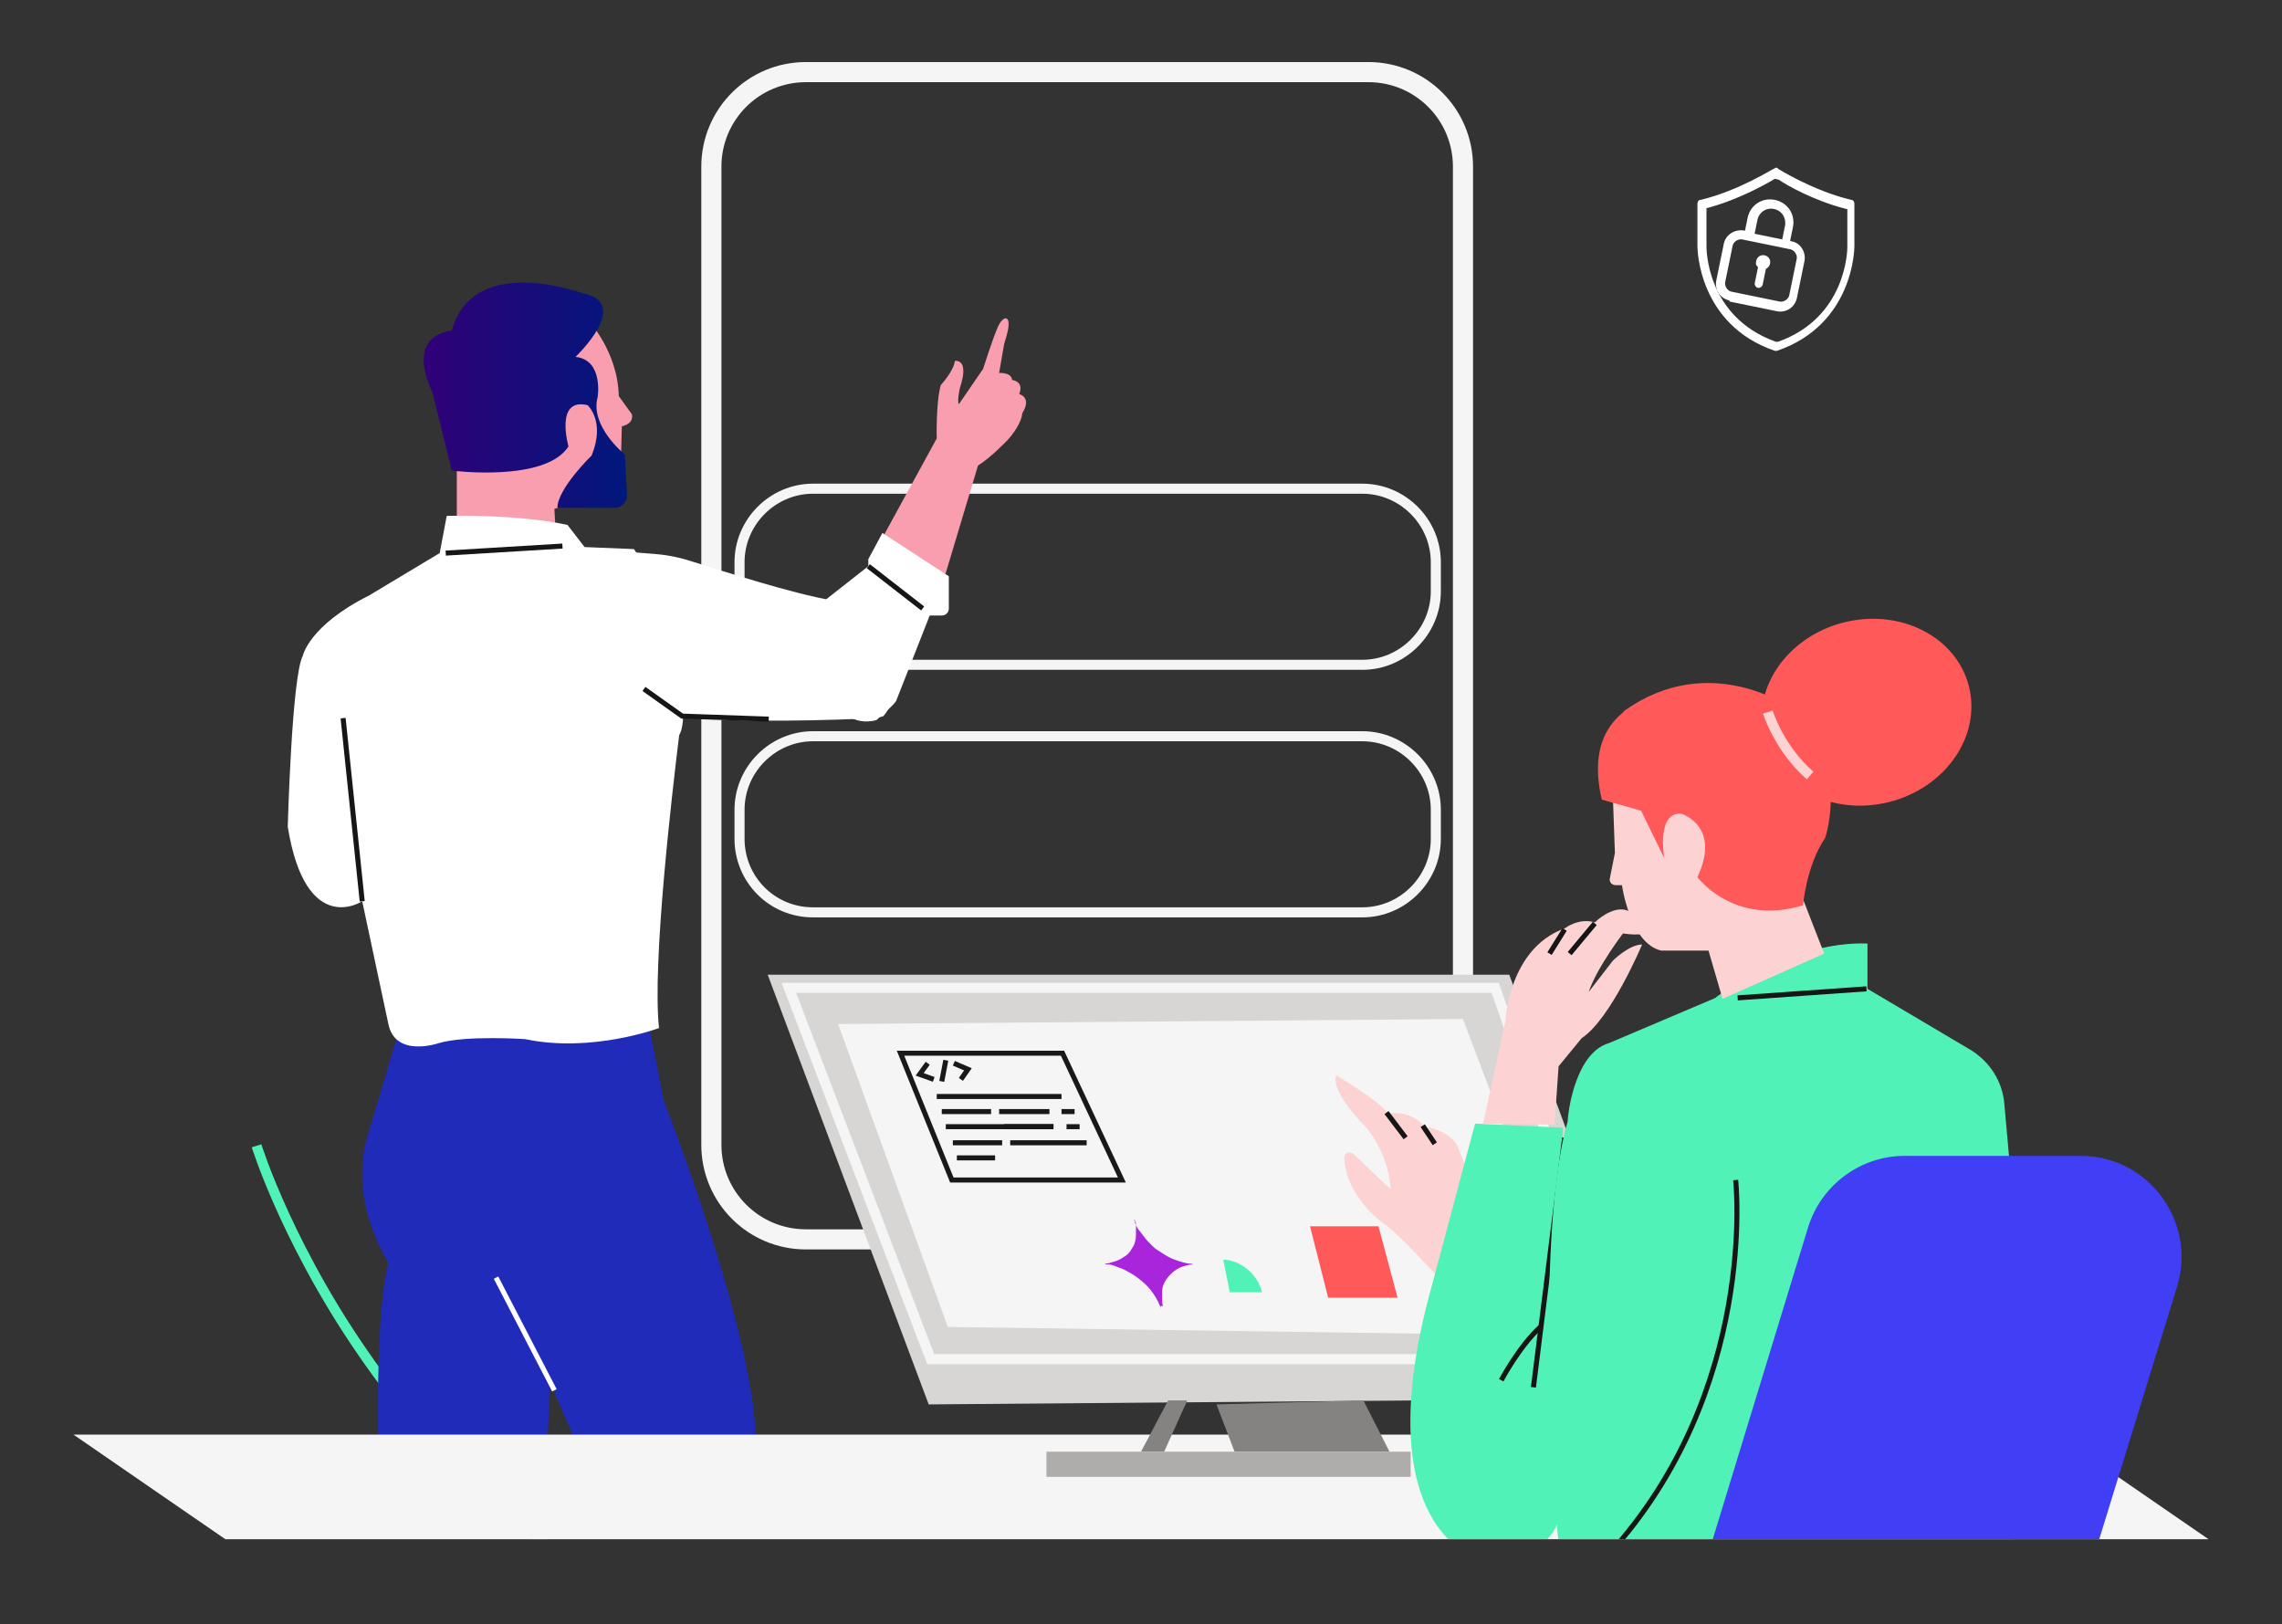
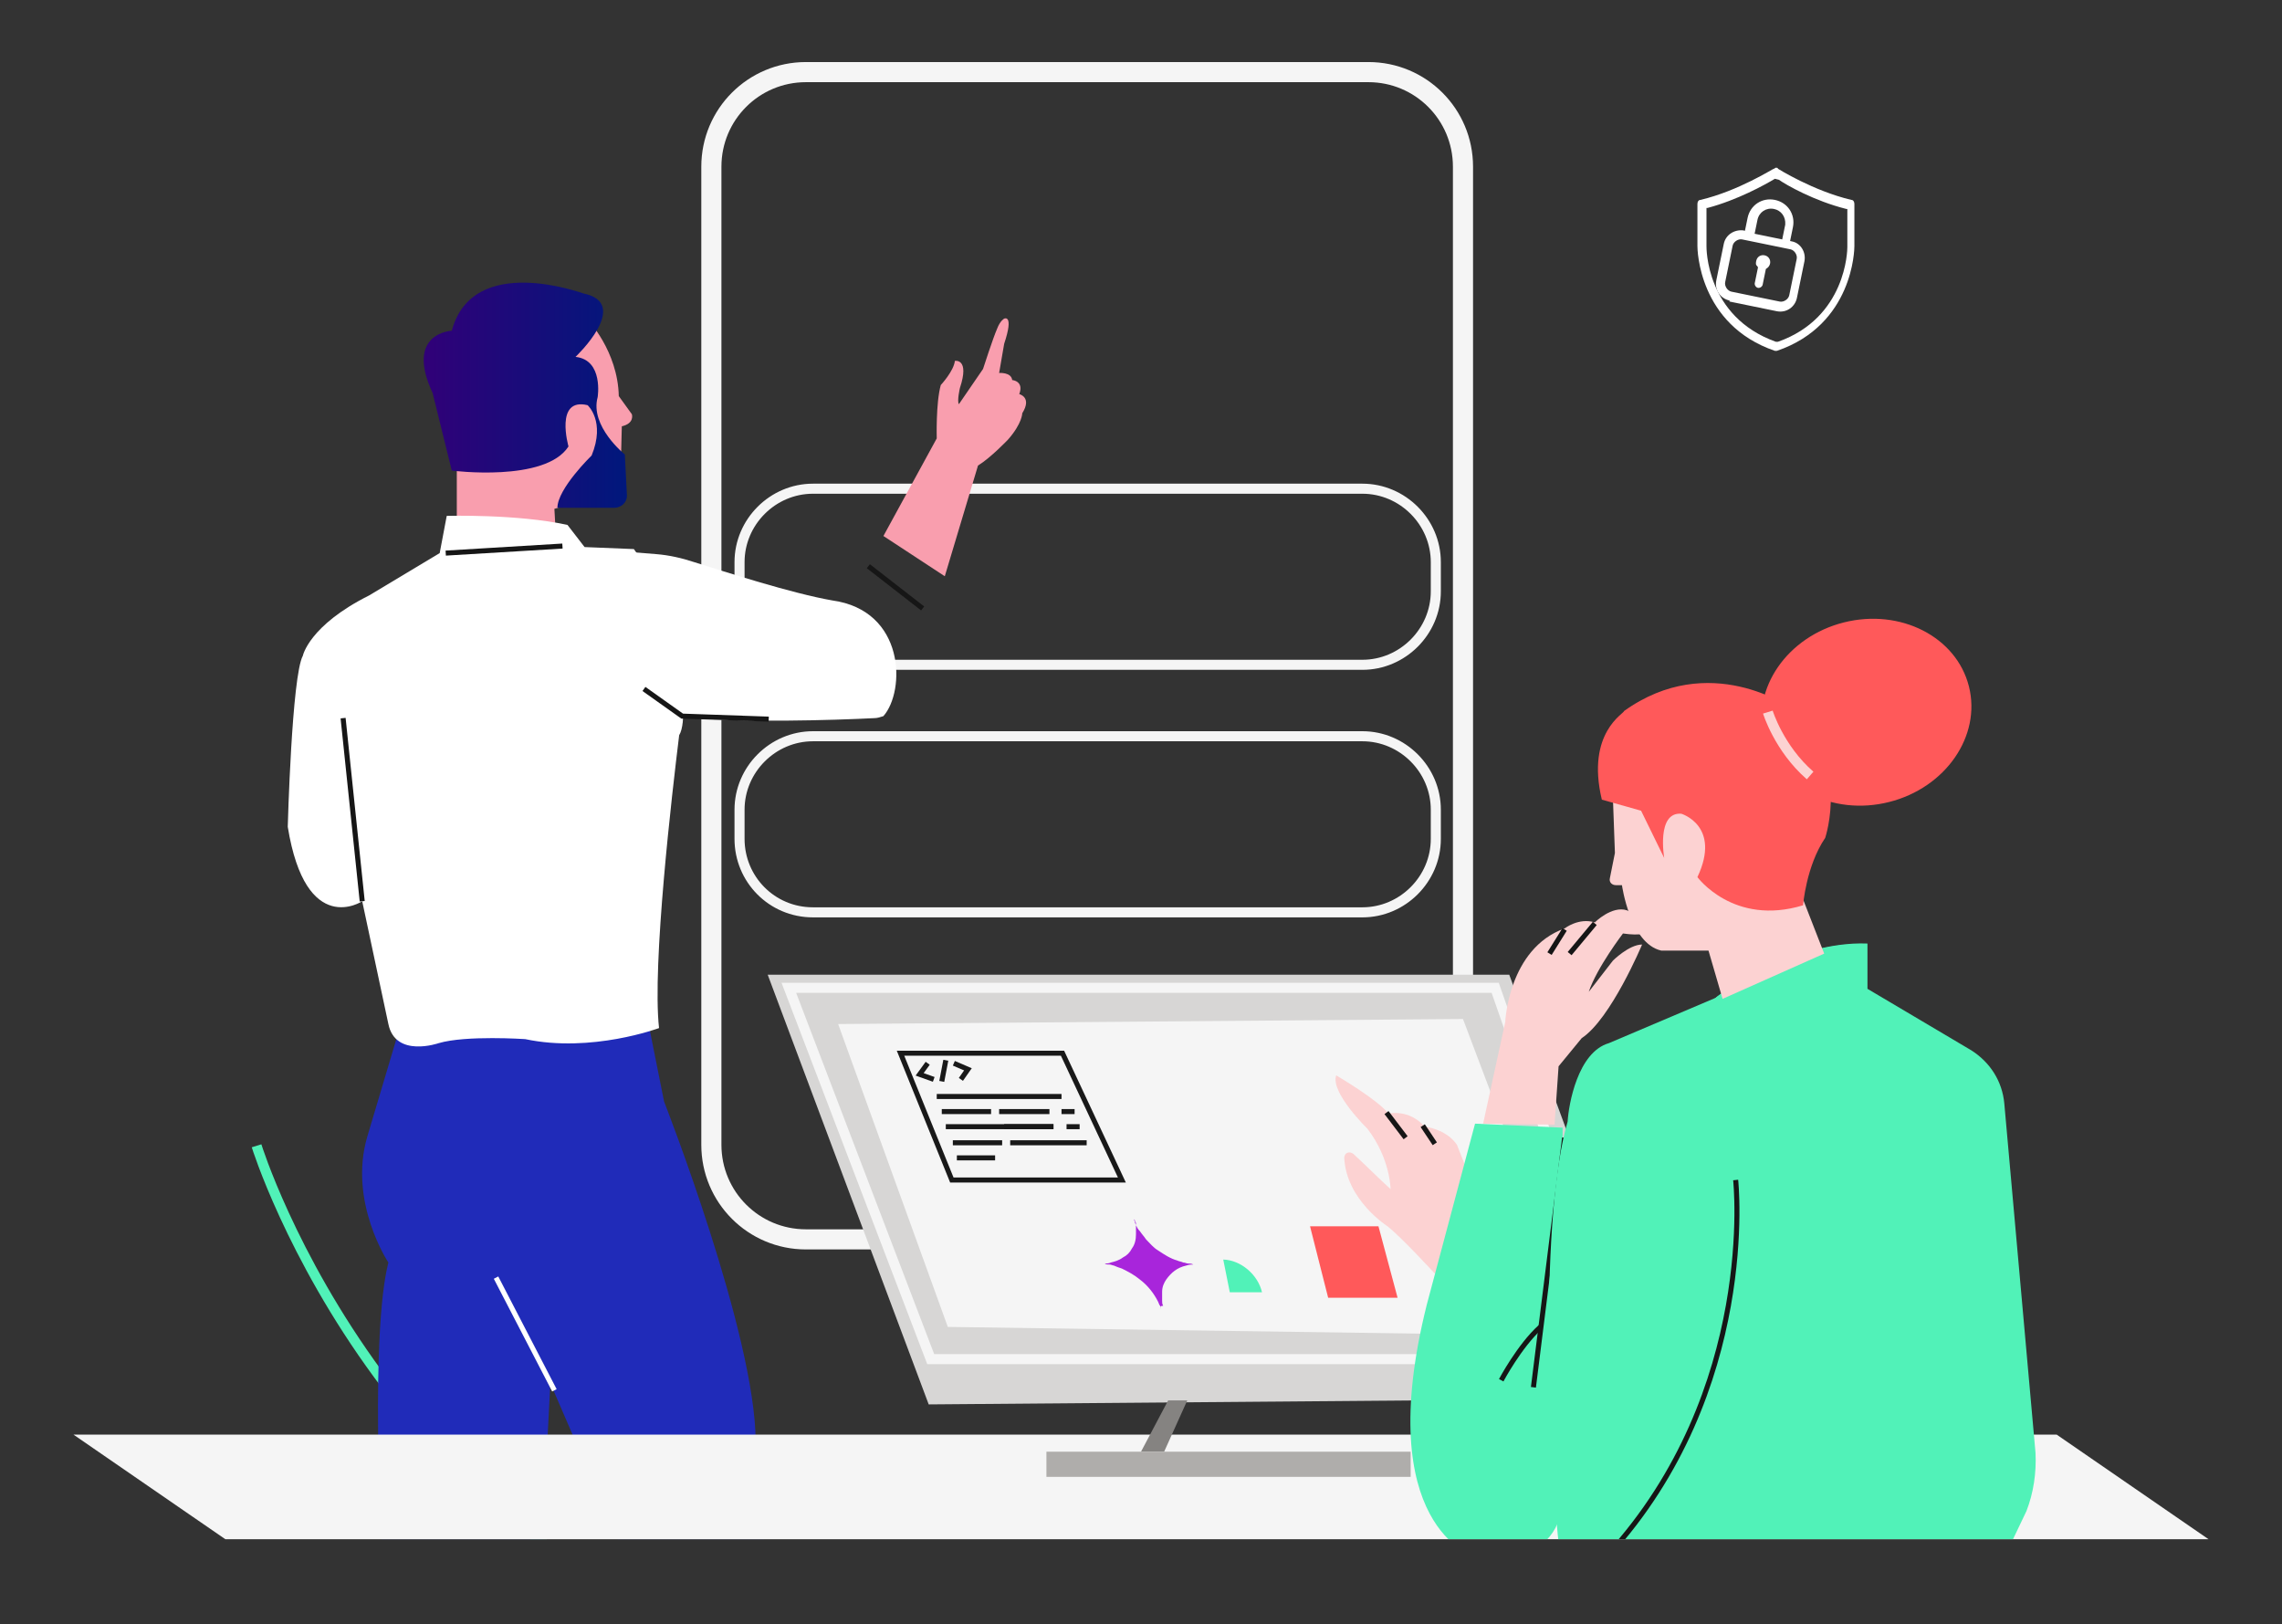
<svg xmlns="http://www.w3.org/2000/svg" id="ekfylsMGpZB1" viewBox="0 0 476.275 339" shape-rendering="geometricPrecision" text-rendering="geometricPrecision" width="476.275" height="339">
  <rect x="0" y="0" width="476.275" height="339" fill="#333333" stroke="none" />
  <style>
#ekfylsMGpZB6_tr {animation: ekfylsMGpZB6_tr__tr 10000ms linear infinite normal forwards}@keyframes ekfylsMGpZB6_tr__tr { 0% {transform: translate(42.8px,44.3px) rotate(0deg)} 30% {transform: translate(42.8px,44.3px) rotate(0deg);animation-timing-function: cubic-bezier(0.25,1,0.25,1)} 41% {transform: translate(42.8px,44.3px) rotate(-13.155deg)} 65% {transform: translate(42.8px,44.3px) rotate(-13.155deg);animation-timing-function: cubic-bezier(0.25,1,0.25,1)} 77.2% {transform: translate(42.8px,44.3px) rotate(0deg)} 100% {transform: translate(42.8px,44.3px) rotate(0deg)}} #ekfylsMGpZB15_ts {animation: ekfylsMGpZB15_ts__ts 10000ms linear infinite normal forwards}@keyframes ekfylsMGpZB15_ts__ts { 0% {transform: translate(138.2px,14.3px) scale(0,0)} 45% {transform: translate(138.2px,14.3px) scale(0,0);animation-timing-function: cubic-bezier(0.25,1,0.25,1)} 55% {transform: translate(138.2px,14.3px) scale(1,1)} 100% {transform: translate(138.2px,14.3px) scale(1,1)}} #ekfylsMGpZB17 {animation: ekfylsMGpZB17_s_do 10000ms linear infinite normal forwards}@keyframes ekfylsMGpZB17_s_do { 0% {stroke-dashoffset: 8.998} 50% {stroke-dashoffset: 8.998;animation-timing-function: cubic-bezier(0.25,1,0.25,1)} 60% {stroke-dashoffset: 0} 100% {stroke-dashoffset: 0}} #ekfylsMGpZB21_ts {animation: ekfylsMGpZB21_ts__ts 10000ms linear infinite normal forwards}@keyframes ekfylsMGpZB21_ts__ts { 0% {transform: translate(94.35px,26.1px) scale(0,0)} 15% {transform: translate(94.35px,26.1px) scale(0,0);animation-timing-function: cubic-bezier(0.25,1,0.25,1)} 25% {transform: translate(94.35px,26.1px) scale(1,1)} 100% {transform: translate(94.35px,26.1px) scale(1,1)}} #ekfylsMGpZB35_tr {animation: ekfylsMGpZB35_tr__tr 10000ms linear infinite normal forwards}@keyframes ekfylsMGpZB35_tr__tr { 0% {transform: translate(76.8px,58.259px) rotate(0deg)} 5% {transform: translate(76.8px,58.259px) rotate(0deg);animation-timing-function: cubic-bezier(0.42,0,0.58,1)} 10% {transform: translate(76.8px,58.259px) rotate(-24.75deg);animation-timing-function: cubic-bezier(0.42,0,0.58,1)} 15% {transform: translate(76.8px,58.259px) rotate(0deg)} 100% {transform: translate(76.8px,58.259px) rotate(0deg)}} #ekfylsMGpZB46_ts {animation: ekfylsMGpZB46_ts__ts 10000ms linear infinite normal forwards}@keyframes ekfylsMGpZB46_ts__ts { 0% {transform: translate(117.35px,102.25px) scale(0,0)} 10% {transform: translate(117.35px,102.25px) scale(0,0)} 20% {transform: translate(117.35px,102.25px) scale(1,1)} 100% {transform: translate(117.35px,102.25px) scale(1,1)}} #ekfylsMGpZB47_ts {animation: ekfylsMGpZB47_ts__ts 10000ms linear infinite normal forwards}@keyframes ekfylsMGpZB47_ts__ts { 0% {transform: translate(113.7px,97.2px) scale(0,1)} 22% {transform: translate(113.7px,97.2px) scale(0,1);animation-timing-function: cubic-bezier(0.25,1,0.25,1)} 32% {transform: translate(113.7px,97.2px) scale(1,1)} 100% {transform: translate(113.7px,97.2px) scale(1,1)}} #ekfylsMGpZB48_ts {animation: ekfylsMGpZB48_ts__ts 10000ms linear infinite normal forwards}@keyframes ekfylsMGpZB48_ts__ts { 0% {transform: translate(115.05px,99.2px) scale(0,1)} 28% {transform: translate(115.05px,99.2px) scale(0,1);animation-timing-function: cubic-bezier(0.25,1,0.25,1)} 38% {transform: translate(115.05px,99.2px) scale(1,1)} 100% {transform: translate(115.05px,99.2px) scale(1,1)}} #ekfylsMGpZB49_ts {animation: ekfylsMGpZB49_ts__ts 10000ms linear infinite normal forwards}@keyframes ekfylsMGpZB49_ts__ts { 0% {transform: translate(113.8px,101.3px) scale(0,1)} 32% {transform: translate(113.8px,101.3px) scale(0,1);animation-timing-function: cubic-bezier(0.25,1,0.25,1)} 42% {transform: translate(113.8px,101.3px) scale(1,1)} 100% {transform: translate(113.8px,101.3px) scale(1,1)}} #ekfylsMGpZB66_ts {animation: ekfylsMGpZB66_ts__ts 10000ms linear infinite normal forwards}@keyframes ekfylsMGpZB66_ts__ts { 0% {transform: translate(106.9px,119.45px) scale(1,1);animation-timing-function: cubic-bezier(0.42,0,0.58,1)} 10% {transform: translate(106.9px,119.45px) scale(0.5,0.5);animation-timing-function: cubic-bezier(0.42,0,0.58,1)} 20% {transform: translate(106.9px,119.45px) scale(1,1)} 30% {transform: translate(106.9px,119.45px) scale(0.5,0.5);animation-timing-function: cubic-bezier(0.42,0,0.58,1)} 40% {transform: translate(106.9px,119.45px) scale(1,1)} 50% {transform: translate(106.9px,119.45px) scale(0.5,0.5);animation-timing-function: cubic-bezier(0.42,0,0.58,1)} 60% {transform: translate(106.9px,119.45px) scale(1,1)} 70% {transform: translate(106.9px,119.45px) scale(0.5,0.5);animation-timing-function: cubic-bezier(0.42,0,0.58,1)} 80% {transform: translate(106.9px,119.45px) scale(1,1)} 90% {transform: translate(106.9px,119.45px) scale(0.5,0.5);animation-timing-function: cubic-bezier(0.42,0,0.58,1)} 100% {transform: translate(106.9px,119.45px) scale(1,1)}} #ekfylsMGpZB67_ts {animation: ekfylsMGpZB67_ts__ts 10000ms linear infinite normal forwards}@keyframes ekfylsMGpZB67_ts__ts { 0% {transform: translate(115.05px,122.011px) scale(0.5,0.5)} 10% {transform: translate(115.05px,122.011px) scale(1,1)} 20% {transform: translate(115.05px,122.011px) scale(0.5,0.5)} 30% {transform: translate(115.05px,122.011px) scale(1,1)} 40% {transform: translate(115.05px,122.011px) scale(0.5,0.5)} 50% {transform: translate(115.05px,122.011px) scale(1,1)} 60% {transform: translate(115.05px,122.011px) scale(0.5,0.5)} 70% {transform: translate(115.05px,122.011px) scale(1,1)} 80% {transform: translate(115.05px,122.011px) scale(0.5,0.5)} 90% {transform: translate(115.05px,122.011px) scale(1,1)} 100% {transform: translate(115.05px,122.011px) scale(0.5,0.5)}} #ekfylsMGpZB68_ts {animation: ekfylsMGpZB68_ts__ts 10000ms linear infinite normal forwards}@keyframes ekfylsMGpZB68_ts__ts { 0% {transform: translate(127.25px,119.25px) scale(1,1);animation-timing-function: cubic-bezier(0.42,0,0.58,1)} 10% {transform: translate(127.25px,119.25px) scale(0.5,0.5);animation-timing-function: cubic-bezier(0.42,0,0.58,1)} 20% {transform: translate(127.25px,119.25px) scale(1,1)} 30% {transform: translate(127.25px,119.25px) scale(0.5,0.5);animation-timing-function: cubic-bezier(0.42,0,0.58,1)} 40% {transform: translate(127.25px,119.25px) scale(1,1)} 50% {transform: translate(127.25px,119.25px) scale(0.5,0.5);animation-timing-function: cubic-bezier(0.42,0,0.58,1)} 60% {transform: translate(127.25px,119.25px) scale(1,1)} 70% {transform: translate(127.25px,119.25px) scale(0.5,0.5);animation-timing-function: cubic-bezier(0.42,0,0.58,1)} 80% {transform: translate(127.25px,119.25px) scale(1,1)} 90% {transform: translate(127.25px,119.25px) scale(0.5,0.5);animation-timing-function: cubic-bezier(0.42,0,0.58,1)} 100% {transform: translate(127.25px,119.25px) scale(1,1)}} #ekfylsMGpZB69_to {animation: ekfylsMGpZB69_to__to 10000ms linear infinite normal forwards}@keyframes ekfylsMGpZB69_to__to { 0% {transform: translate(138.35px,117.995px)} 10% {transform: translate(138.35px,117.995px)} 20% {transform: translate(141.862px,125.068px)} 30% {transform: translate(141.862px,125.068px)} 40% {transform: translate(141.862px,125.068px)} 50% {transform: translate(142.562px,116.068px)} 60% {transform: translate(142.562px,116.068px)} 70% {transform: translate(144.762px,110.414px)} 80% {transform: translate(144.762px,110.414px)} 93% {transform: translate(138.35px,117.995px)} 100% {transform: translate(138.35px,117.995px)}} #ekfylsMGpZB69_tr {animation: ekfylsMGpZB69_tr__tr 10000ms linear infinite normal forwards}@keyframes ekfylsMGpZB69_tr__tr { 0% {transform: rotate(0deg);animation-timing-function: cubic-bezier(0.42,0,0.58,1)} 5% {transform: rotate(22.221deg);animation-timing-function: cubic-bezier(0.42,0,0.58,1)} 10% {transform: rotate(-17.006deg)} 30% {transform: rotate(0deg);animation-timing-function: cubic-bezier(0.42,0,0.58,1)} 35% {transform: rotate(22.221deg);animation-timing-function: cubic-bezier(0.42,0,0.58,1)} 40% {transform: rotate(-17.006deg)} 50% {transform: rotate(0deg);animation-timing-function: cubic-bezier(0.42,0,0.58,1)} 55% {transform: rotate(22.221deg);animation-timing-function: cubic-bezier(0.42,0,0.58,1)} 60% {transform: rotate(-17.006deg)} 70% {transform: rotate(0deg);animation-timing-function: cubic-bezier(0.42,0,0.58,1)} 75% {transform: rotate(22.221deg);animation-timing-function: cubic-bezier(0.42,0,0.58,1)} 80% {transform: rotate(-17.006deg)} 100% {transform: rotate(-17.006deg)}} #ekfylsMGpZB73_tr {animation: ekfylsMGpZB73_tr__tr 10000ms linear infinite normal forwards}@keyframes ekfylsMGpZB73_tr__tr { 0% {transform: translate(143.85px,146.8px) rotate(0deg)} 14% {transform: translate(143.85px,146.8px) rotate(0deg);animation-timing-function: cubic-bezier(0.25,1,0.25,1)} 25% {transform: translate(143.85px,146.8px) rotate(3.828deg);animation-timing-function: cubic-bezier(0.25,1,0.25,1)} 50% {transform: translate(143.85px,146.8px) rotate(3.828deg);animation-timing-function: cubic-bezier(0.25,1,0.25,1)} 64% {transform: translate(143.85px,146.8px) rotate(0deg)} 100% {transform: translate(143.85px,146.8px) rotate(0deg)}} #ekfylsMGpZB88_tr {animation: ekfylsMGpZB88_tr__tr 10000ms linear infinite normal forwards}@keyframes ekfylsMGpZB88_tr__tr { 0% {transform: translate(170.5px,90.392px) rotate(0deg)} 18% {transform: translate(170.5px,90.392px) rotate(0deg);animation-timing-function: cubic-bezier(0.25,1,0.25,1)} 29% {transform: translate(170.5px,90.392px) rotate(-9.625deg)} 45% {transform: translate(170.5px,90.392px) rotate(-9.625deg);animation-timing-function: cubic-bezier(0.25,1,0.25,1)} 60% {transform: translate(170.5px,90.392px) rotate(0deg);animation-timing-function: cubic-bezier(0.25,1,0.25,1)} 80% {transform: translate(170.5px,90.392px) rotate(0deg);animation-timing-function: cubic-bezier(0.25,1,0.25,1)} 91% {transform: translate(170.5px,90.392px) rotate(-9.625deg);animation-timing-function: cubic-bezier(0.25,1,0.25,1)} 97% {transform: translate(170.5px,90.392px) rotate(0deg)} 100% {transform: translate(170.5px,90.392px) rotate(0deg)}} #ekfylsMGpZB95_tr {animation: ekfylsMGpZB95_tr__tr 10000ms linear infinite normal forwards}@keyframes ekfylsMGpZB95_tr__tr { 0% {transform: translate(169.1px,13.7px) rotate(11.584deg);animation-timing-function: cubic-bezier(0.42,0,0.58,1)} 10% {transform: translate(169.1px,13.7px) rotate(-15.008deg);animation-timing-function: cubic-bezier(0.42,0,0.58,1)} 20% {transform: translate(169.1px,13.7px) rotate(11.584deg);animation-timing-function: cubic-bezier(0.42,0,0.58,1)} 30% {transform: translate(169.1px,13.7px) rotate(-15.008deg);animation-timing-function: cubic-bezier(0.42,0,0.58,1)} 40% {transform: translate(169.1px,13.7px) rotate(11.584deg);animation-timing-function: cubic-bezier(0.42,0,0.58,1)} 50% {transform: translate(169.1px,13.7px) rotate(-15.008deg);animation-timing-function: cubic-bezier(0.42,0,0.58,1)} 60% {transform: translate(169.1px,13.7px) rotate(11.584deg);animation-timing-function: cubic-bezier(0.42,0,0.58,1)} 70% {transform: translate(169.1px,13.7px) rotate(-15.008deg);animation-timing-function: cubic-bezier(0.42,0,0.58,1)} 80% {transform: translate(169.1px,13.7px) rotate(11.584deg);animation-timing-function: cubic-bezier(0.42,0,0.58,1)} 90% {transform: translate(169.1px,13.7px) rotate(-15.008deg);animation-timing-function: cubic-bezier(0.42,0,0.58,1)} 100% {transform: translate(169.1px,13.7px) rotate(11.584deg)}}
</style>
  <defs>
    <linearGradient id="ekfylsMGpZB8-fill" x1="34.777" y1="33.149" x2="54.984" y2="33.149" spreadMethod="pad" gradientUnits="userSpaceOnUse" gradientTransform="translate(0 0)">
      <stop id="ekfylsMGpZB8-fill-0" offset="0%" stop-color="#310078" />
      <stop id="ekfylsMGpZB8-fill-1" offset="100%" stop-color="#00187c" />
    </linearGradient>
    <linearGradient id="ekfylsMGpZB22-fill" x1="59.704" y1="26.094" x2="128.976" y2="26.094" spreadMethod="pad" gradientUnits="userSpaceOnUse" gradientTransform="translate(0 0)">
      <stop id="ekfylsMGpZB22-fill-0" offset="0%" stop-color="#51f2b8" />
      <stop id="ekfylsMGpZB22-fill-1" offset="100%" stop-color="#0af" />
    </linearGradient>
    <linearGradient id="ekfylsMGpZB81-fill" x1="109.961" y1="164.896" x2="185.595" y2="164.896" spreadMethod="pad" gradientUnits="userSpaceOnUse" gradientTransform="translate(0 0)">
      <stop id="ekfylsMGpZB81-fill-0" offset="0%" stop-color="#5e1de4" />
      <stop id="ekfylsMGpZB81-fill-1" offset="0%" stop-color="#310078" />
      <stop id="ekfylsMGpZB81-fill-2" offset="98.26%" stop-color="#00187c" />
    </linearGradient>
  </defs>
  <g clip-path="url(#ekfylsMGpZB98)">
    <g transform="matrix(2.1 0 0 2.1 15.328 12.949)">
      <g id="ekfylsMGpZB6_tr" transform="translate(42.8,44.3) rotate(0)">
        <g transform="translate(-42.8,-44.3)">
          <path d="M38.1,46v-6.8l8-13.6h5c0,0,3,3.1,3.1,7.6L55.5,35c0,0,.3.9-1,1.2l-.1,4L51,43.5l-3.2.9.1,1.8-9.8-.2Z" fill="#f99eae" />
          <path d="M37.6,26.7c0,0-4.7.2-1.9,6.2l1.9,7.7c0,0,9.3,1.2,11.6-2.4c0,0-1.4-4.9,1.9-4.1c0,0,1.8,1.6.4,5c0,0-3.4,3.3-3.4,5.2h5.6c.8,0,1.4-.6,1.3-1.4L54.8,39c0,0-3.5-2.8-2.7-5.7c0,0,.6-3.7-2.2-4c0,0,5.6-5.3.8-6.3-.1,0-11-4.1-13.1,3.7Z" fill="url(#ekfylsMGpZB8-fill)" />
        </g>
      </g>
      <g>
        <g>
          <path d="M18.2,107.7c0,0,13.4,43.3,56.7,52.1" fill="none" stroke="#51f2b8" stroke-miterlimit="10" />
          <circle r="1.6" transform="translate(79.4 160.8)" fill="none" stroke="#51f2b8" stroke-miterlimit="10" />
        </g>
      </g>
      <g>
        <path d="M128.8,117h-56c-5.2,0-9.4-4.2-9.4-9.4v-97.2c0-5.2,4.2-9.4,9.4-9.4h55.9c5.2,0,9.4,4.2,9.4,9.4v97.2c.1,5.2-4.1,9.4-9.3,9.4Z" fill="none" stroke="#f5f5f5" stroke-width="2" stroke-miterlimit="10" />
        <g id="ekfylsMGpZB15_ts" transform="translate(138.2,14.3) scale(0,0)">
          <g transform="translate(-138.2,-14.3)">
            <circle r="6.2" transform="translate(138.2 14.3)" fill="#1c54b6" stroke="#51f2b8" stroke-miterlimit="10" />
            <polyline id="ekfylsMGpZB17" points="135,15 136.5,16.5 141.7,12" fill="none" stroke="#51f2b8" stroke-width="0.75" stroke-miterlimit="10" stroke-dashoffset="8.998" stroke-dasharray="8.998" />
          </g>
        </g>
        <g>
          <path d="M73.5,59.9h54.6c4,0,7.3-3.3,7.3-7.3v-2.9c0-4-3.3-7.3-7.3-7.3h-54.6c-4,0-7.3,3.3-7.3,7.3v2.9c0,4,3.2,7.3,7.3,7.3Z" fill="none" stroke="#f5f5f5" stroke-miterlimit="10" />
          <path d="M73.5,84.5h54.6c4,0,7.3-3.3,7.3-7.3v-2.9c0-4-3.3-7.3-7.3-7.3h-54.6c-4,0-7.3,3.3-7.3,7.3v2.9c0,4,3.2,7.3,7.3,7.3Z" fill="none" stroke="#f5f5f5" stroke-miterlimit="10" />
          <g id="ekfylsMGpZB21_ts" transform="translate(94.35,26.1) scale(0,0)">
            <g transform="translate(-94.35,-26.1)">
              <path d="M62.4,34.9h63.9c1.5,0,2.7-1.2,2.7-2.7v-12.2c0-1.5-1.2-2.7-2.7-2.7h-63.9c-1.5,0-2.7,1.2-2.7,2.7v12.2c0,1.5,1.2,2.7,2.7,2.7Z" fill="url(#ekfylsMGpZB22-fill)" />
              <circle r="5.6" transform="translate(71.2 26.1)" fill="#1c54b6" stroke="#51f2b8" stroke-width="3" stroke-miterlimit="10" />
              <line x1="85.2" y1="22.5" x2="123.8" y2="22.5" fill="#1c54b6" stroke="#f5f5f5" stroke-width="3" stroke-miterlimit="10" />
              <line x1="85.2" y1="28.2" x2="108.6" y2="28.2" fill="#1c54b6" stroke="#f5f5f5" stroke-width="3" stroke-miterlimit="10" />
            </g>
          </g>
        </g>
      </g>
      <g>
        <path d="M57.1,95.3l1.6,8c0,0,9.1,23.2,9.1,33.8c0,0,2.1,8,0,13.5c0,0-5.8,18.7-7,23l-3.7,9-10.7-3.7l3-8.7c0,0,2.7-18.4,4.7-23.4l-6.7-15.5-1,19.1c0,0-4.7,23.8-3.9,30.9c0,0-9.7,2.1-11.1-.7c0,0,.4-14,.6-18c0,0-.4-11.3-1.4-15.8c0,0-1.1-20.4.7-27.5c0,0-4-6-2.1-12.5l3.1-10.4l24.8-1.1Z" fill="#202bb9" />
        <path d="M60.2,66.9c1.5-2.5-1.5-14.5-4.5-18.5l-4.9-.2L49.1,46c-5-1.1-12-.9-12-.9l-.7,3.7-7,4.2c-6,3-6.6,6-6.6,6-1.1,2-1.5,17-1.5,17c1.8,11.1,7.4,7.4,7.4,7.4l2.6,12.2c.7,3.4,5,1.9,5,1.9c2.7-.8,8.6-.4,8.6-.4C51.5,98.5,58.2,96,58.2,96c-.7-6.3,1.3-23.4,2-29.1Z" fill="#fff" />
        <line x1="26.8" y1="65.2" x2="28.7" y2="83.4" fill="none" stroke="#161616" stroke-width="0.5" stroke-miterlimit="10" />
        <line x1="37" y1="48.8" x2="48.6" y2="48.1" fill="none" stroke="#161616" stroke-width="0.5" stroke-miterlimit="10" />
        <line x1="42" y1="120.8" x2="47.8" y2="132" fill="none" stroke="#fff" stroke-width="0.5" stroke-miterlimit="10" />
      </g>
      <g>
        <path d="M75.4,53.5c-4-.7-10.5-2.8-13.7-3.8-1.2-.4-2.5-.7-3.8-.8l-2.5-.2c.1,3.8.1,7.6,1.5,11.3.8,2,2,4.1,3.6,5.7c0-.4.1-.6.1-.6c5.5.6,15.1.3,19,.1.3,0,.6-.1.9-.2c2.2-2.5,2.2-10.5-5.1-11.5Z" fill="#fff" />
        <polyline points="56.7,62.3 60.5,65 69.1,65.3" fill="none" stroke="#161616" stroke-width="0.5" stroke-miterlimit="10" />
      </g>
      <g id="ekfylsMGpZB35_tr" transform="translate(76.8,58.259) rotate(0)">
        <g transform="translate(-76.8,-58.259)">
          <path d="M80.5,47.1l5.3-9.7c0,0-.1-3.5.4-5.3c0,0,1.3-1.4,1.4-2.4c0,0,1.5-.3.5,2.7c0,0-.3,1.3-.1,1.6l2.4-3.5c0,0,1-3.1,1.4-4c.3-.8.7-1,.7-1s1-.5,0,2.5L92,30.9c0,0,1.2-.1,1.3.7c0,0,1.2.1.7,1.4c0,0,1.3.3.3,1.9c0,0,0,1-1.4,2.6c0,0-1.7,1.8-3,2.6l-3.3,11-6.1-4Z" fill="#f99eae" />
-           <path d="M80.4,46.8L79,49.4v.7l-4.2,3.3c-2,6,.4,13.2,5,12c.3-.3,1.9-1.6,2-2L85.1,55h1.2c.4,0,.7-.3.7-.7v-3.2l-6.6-4.3Z" fill="#fff" />
          <line x1="79" y1="50.1" x2="84.4" y2="54.3" fill="none" stroke="#161616" stroke-width="0.5" stroke-miterlimit="10" />
        </g>
      </g>
      <g>
        <polygon points="212.2,146.8 15.1,146.8 0,136.4 197.1,136.4" fill="#f5f5f5" />
      </g>
      <g>
        <polygon points="85,133.4 69,90.7 142.7,90.7 158.2,132.8" fill="#d7d6d5" />
        <polygon points="71.1,92 85.2,128.9 154.2,128.9 141.3,92" fill="none" stroke="#f5f5f5" stroke-miterlimit="10" />
        <polygon points="76,95.6 86.9,125.7 150,126.6 138.1,95.1" fill="#f5f5f5" />
        <polygon points="82.2,98.5 87.3,111.1 104.2,111.1 98.3,98.5" fill="none" stroke="#191919" stroke-width="0.5" stroke-miterlimit="10" />
        <g id="ekfylsMGpZB46_ts" transform="translate(117.35,102.25) scale(0,0)">
          <polygon points="103,94 109.2,110.5 131.7,109.9 124.7,94" transform="translate(-117.35,-102.25)" fill="#0af" />
        </g>
        <g id="ekfylsMGpZB47_ts" transform="translate(113.7,97.2) scale(0,1)">
-           <line x1="107.4" y1="97.2" x2="120" y2="97.2" transform="translate(-113.7,-97.2)" fill="none" stroke="#f5f5f5" stroke-miterlimit="10" />
-         </g>
+           </g>
        <g id="ekfylsMGpZB48_ts" transform="translate(115.05,99.2) scale(0,1)">
          <line x1="108.8" y1="99.2" x2="121.3" y2="99.2" transform="translate(-115.05,-99.2)" fill="none" stroke="#f5f5f5" stroke-miterlimit="10" />
        </g>
        <g id="ekfylsMGpZB49_ts" transform="translate(113.8,101.3) scale(0,1)">
          <line x1="109.4" y1="101.3" x2="118.2" y2="101.3" transform="translate(-113.8,-101.3)" fill="none" stroke="#f5f5f5" stroke-miterlimit="10" />
        </g>
-         <polygon points="113.6,133.4 115.4,138.1 130.8,138.1 128.2,133" fill="#858381" />
        <polygon points="106.1,138.1 108.8,133 110.7,133 108.4,138.1" fill="#858381" />
        <rect width="36.2" height="2.5" rx="0" ry="0" transform="translate(96.7 138.1)" fill="#afadab" />
        <polyline points="84.9,99.5 84.1,100.6 85.5,101.1" fill="none" stroke="#191919" stroke-width="0.5" stroke-miterlimit="10" />
        <polyline points="88.2,101.1 88.9,100.1 87.5,99.5" fill="none" stroke="#191919" stroke-width="0.5" stroke-miterlimit="10" />
        <line x1="86.7" y1="99.2" x2="86.3" y2="101.3" fill="none" stroke="#191919" stroke-width="0.5" stroke-miterlimit="10" />
        <line x1="85.8" y1="102.8" x2="98.2" y2="102.8" fill="none" stroke="#191919" stroke-width="0.5" stroke-miterlimit="10" />
        <line x1="86.3" y1="104.3" x2="91.2" y2="104.3" fill="none" stroke="#191919" stroke-width="0.5" stroke-miterlimit="10" />
        <line x1="92" y1="104.3" x2="97" y2="104.3" fill="none" stroke="#191919" stroke-width="0.5" stroke-miterlimit="10" />
        <line x1="87.4" y1="107.4" x2="92.3" y2="107.4" fill="none" stroke="#191919" stroke-width="0.5" stroke-miterlimit="10" />
        <line x1="93.1" y1="107.4" x2="100.7" y2="107.4" fill="none" stroke="#191919" stroke-width="0.5" stroke-miterlimit="10" />
        <line x1="98.2" y1="104.3" x2="99.5" y2="104.3" fill="none" stroke="#191919" stroke-width="0.5" stroke-miterlimit="10" />
        <line x1="86.7" y1="105.8" x2="97.4" y2="105.8" fill="none" stroke="#191919" stroke-width="0.5" stroke-miterlimit="10" />
        <line x1="92.5" y1="105.8" x2="97.4" y2="105.8" fill="none" stroke="#191919" stroke-width="0.5" stroke-miterlimit="10" />
        <line x1="98.7" y1="105.8" x2="100" y2="105.8" fill="none" stroke="#191919" stroke-width="0.5" stroke-miterlimit="10" />
        <line x1="87.8" y1="108.9" x2="91.6" y2="108.9" fill="none" stroke="#191919" stroke-width="0.5" stroke-miterlimit="10" />
        <g id="ekfylsMGpZB66_ts" transform="translate(106.9,119.45) scale(1,1)">
          <path d="M108.1,123.9c0-.1-.1-.2-.1-.3-.1-.1-.1-.2-.2-.4-.4-.8-1-1.6-1.8-2.2-.6-.5-1.2-.8-1.8-1.1-.3-.1-.6-.2-.8-.3-.1,0-.3-.1-.4-.1-.2,0-.4,0-.5-.1c0,0,0,0,0,0c.2,0,.4,0,.6-.1.4-.1.8-.2,1.2-.5.4-.2.7-.5.9-.9.3-.4.4-.9.4-1.4c0-.2,0-.3,0-.5s0-.3,0-.5c0-.1,0-.2-.1-.3c0-.1,0-.1-.1-.2c0,0,0,0,0,0c0,.1.1.2.1.3s.1.2.1.3c.1.2.2.4.4.6.2.3.4.5.6.8.4.4.7.8,1.2,1.1.6.4,1.2.8,1.9,1c.2.1.4.1.6.2.2,0,.3.1.5.1s.3,0,.5.1c0,0,0,0,0,0-.2,0-.4,0-.7.1-.9.2-1.5.7-2,1.4-.2.3-.4.7-.4,1.2c0,.1,0,.3,0,.5c0,.1,0,.3,0,.4c0,.2,0,.3.1.5-.3,0-.3.1-.2.3c0,0,0,0,0,0s0,0,0,0Z" transform="translate(-106.9,-119.45)" fill="#a825db" />
        </g>
        <g id="ekfylsMGpZB67_ts" transform="translate(115.05,122.011) scale(0.5,0.5)">
          <path d="M121.2,122.5h-6.4l-1.3-6.5v0c3.5.1,6.9,3,7.7,6.5v0Z" transform="translate(-115.05,-122.011)" fill="#51f2b8" />
        </g>
        <g id="ekfylsMGpZB68_ts" transform="translate(127.25,119.25) scale(1,1)">
          <polygon points="131.6,122.8 124.7,122.8 122.9,115.7 129.7,115.7" transform="translate(-127.25,-119.25)" fill="#ff595a" />
        </g>
      </g>
      <g id="ekfylsMGpZB69_to" transform="translate(138.35,117.995)">
        <g id="ekfylsMGpZB69_tr" transform="rotate(0)">
          <g transform="translate(-138.35,-117.995)">
            <path d="M135.3,120.4c0,0-3.3-3.6-4.7-4.7c0,0-4.1-2.6-4.3-6.8c0-.5.5-.7.9-.4c1.1,1,2.9,2.8,3.7,3.5c0,0,0-3-2.3-6c0,0-3.7-3.6-3.1-5.3c0,0,4.1,2.4,5.2,3.8c0,0,2-.5,3.6,1.3c0,0,2.1.2,3.2,1.8l3.5,8.9-5.7,3.9Z" fill="#fcd2d2" />
            <line x1="130.5" y1="104.4" x2="132.4" y2="106.9" fill="none" stroke="#161616" stroke-width="0.5" stroke-miterlimit="10" />
            <line x1="134.1" y1="105.7" x2="135.3" y2="107.5" fill="none" stroke="#161616" stroke-width="0.5" stroke-miterlimit="10" />
          </g>
        </g>
      </g>
      <g id="ekfylsMGpZB73_tr" transform="translate(143.85,146.8) rotate(0)">
        <g transform="translate(-143.85,-146.8)">
          <path d="M147.9,143.2c0-12.4.1-24.9.1-37.3c0,0,0,0,0,0l-8.7-.4-4.8,18c-5.5,22,4.7,25,4.7,25h3.5c2.9-.1,5.2-2.4,5.2-5.3c0,0,0,0,0,0Z" fill="#51f2b8" />
          <line x1="148.2" y1="106.9" x2="145.1" y2="131.7" fill="none" stroke="#161616" stroke-width="0.5" stroke-miterlimit="10" />
          <path d="M141.9,131c0,0,1.8-3.4,3.9-5.3" fill="none" stroke="#161616" stroke-width="0.5" stroke-miterlimit="10" />
          <path d="M140.1,105.5l2.2-10.1c0,0,.3-7.3,5.9-9.3c0,0,1.4-1.1,3-.6c0,0,1.7-1.7,3.2-1.2l2.9,1.3c0,0,.1,1.5-3.3,1c0,0-2.6,3.4-3.4,5.8l2.4-3.1c0,0,1.6-1.6,2.9-1.6c0,0-3.1,7.4-6,9.3l-2.3,2.8-.4,5.8-7.1-.1Z" fill="#fcd2d2" />
          <line x1="148.7" y1="88.6" x2="151.2" y2="85.6" fill="none" stroke="#161616" stroke-width="0.5" stroke-miterlimit="10" />
          <line x1="146.7" y1="88.6" x2="148.2" y2="86.2" fill="none" stroke="#161616" stroke-width="0.5" stroke-miterlimit="10" />
        </g>
      </g>
      <g>
        <path d="M110,181.4h75.6v-33h-47c-15.8,0-28.7,12.8-28.7,28.7v4.3Z" fill="url(#ekfylsMGpZB81-fill)" />
        <path d="M195,138.2l-3.1-34.7c-.2-2.2-1.4-4.1-3.3-5.3l-10.3-6.1v-4.5c-7.6-.3-15.1,5.4-15.1,5.4l-10.6,4.5c-3.1.9-4,6.1-4.1,7.8-2.7,9.1-2.05,32.2-.75,43.2L192,148.4l2.1-4.4c.7-1.8,1-3.8.9-5.8Z" fill="#51f2b8" />
        <path d="M165.2,111.1c0,0,2.3,20.9-12.7,37.3" fill="none" stroke="#161616" stroke-width="0.5" stroke-miterlimit="10" />
        <path d="M163.1,93.1l15.1-.8v-4.6c0,0-4.3-.4-9.5,2.1.1,0-4.5,2.2-5.6,3.3Z" fill="#51f2b8" />
-         <line x1="165.4" y1="93" x2="178.2" y2="92.1" fill="none" stroke="#161616" stroke-width="0.5" stroke-miterlimit="10" />
      </g>
      <g>
-         <path d="M200.1,150.8h-38.4l10.7-35c1.3-4.2,5.2-7.1,9.6-7.1h17.5c6.7,0,11.5,6.5,9.6,12.9l-9,29.2Z" fill="#403ff6" />
-       </g>
+         </g>
      <g id="ekfylsMGpZB88_tr" transform="translate(170.5,90.392) rotate(0)">
        <g transform="translate(-170.5,-90.392)">
          <path d="M153,73.1l.2,5.5-.5,2.5c-.1.4.2.7.6.7h.6c0,0,.8,5.8,3.9,6.5h4.7l1.4,4.8L174,88.6l-2.3-5.9-7-10.7-7-2.6-4.7,3.7Z" fill="#fcd2d2" />
          <path d="M151.9,73.3l3.9,1.1l2.3,4.7c0,0-.8-4.6,1.7-4.4c0,0,4,1.2,1.6,6.3c0,0,3.6,4.9,10.5,2.8c0,0,.3-3.9,2.2-6.7c0,0,2.6-7.7-3.4-12.9c0,0-8.1-5.8-16.6.3.1.2-3.8,2.1-2.2,8.8Z" fill="#ff595a" />
          <ellipse rx="10.5" ry="9.2" transform="matrix(.97-.244 0.244 0.97 178.199 64.613)" fill="#ff595a" />
          <path d="M168.4,64.6c0,0,1.1,3.6,4.2,6.3" fill="none" stroke="#fcd2d2" stroke-miterlimit="10" />
        </g>
      </g>
      <g>
        <path d="M169.2,28.7c-.1,0-.1,0-.1,0-7.6-2.6-7.7-10.1-7.7-10.4v-4.2c0-.2.1-.4.3-.4c3.8-.9,7.2-3.1,7.3-3.1s.1-.1.2-.1.2,0,.2.1c0,0,3.5,2.2,7.3,3.1v0c.2,0,.3.2.3.4v4.2c0,.3-.1,7.8-7.7,10.4c0,0-.1,0-.1,0Zm-.1-17.1c-1,.6-3.7,2.1-6.7,2.9h-.1v3.8c0,.1-.1,7,6.9,9.5h.1.1c6.8-2.4,6.9-9.1,6.9-9.4v-3.8h-.1c-3.2-.8-6-2.4-6.7-2.9l-.4-.1v0Z" fill="#fff" />
        <g id="ekfylsMGpZB95_tr" transform="translate(169.1,13.7) rotate(11.584)">
          <g transform="translate(-169.1,-13.7)">
            <path d="M169.2,22.6c-.2,0-.4-.2-.4-.4v-1.6l-.1-.1c-.2-.1-.2-.3-.2-.5c0-.4.3-.7.7-.7s.7.3.7.7c0,.2-.1.4-.2.5l-.1.1v1.6c0,.2-.2.4-.4.4Z" fill="#fff" />
            <path d="M166.7,24.4c-.9,0-1.7-.7-1.7-1.7v-3.7c0-.9.7-1.6,1.6-1.7h.2v-1.3c0-1.3,1-2.3,2.3-2.3s2.3,1,2.3,2.3v1.4h.2c.9,0,1.6.8,1.6,1.7v3.7c0,.9-.7,1.7-1.7,1.7h-4.8Zm0-6.2c-.4,0-.8.4-.8.8v3.7c0,.4.4.8.8.8h4.9c.4,0,.8-.4.8-.8v-3.7c0-.4-.4-.8-.8-.8h-4.9Zm2.5-3.6c-.8,0-1.4.6-1.4,1.4v1.4h2.8v-1.5v0c-.1-.8-.7-1.3-1.4-1.3Z" fill="#fff" />
          </g>
        </g>
      </g>
    </g>
    <clipPath id="ekfylsMGpZB98">
      <rect width="476.275" height="335.211" rx="0" ry="0" transform="translate(0-14)" fill="#d2dbed" stroke-width="0" />
    </clipPath>
  </g>
</svg>